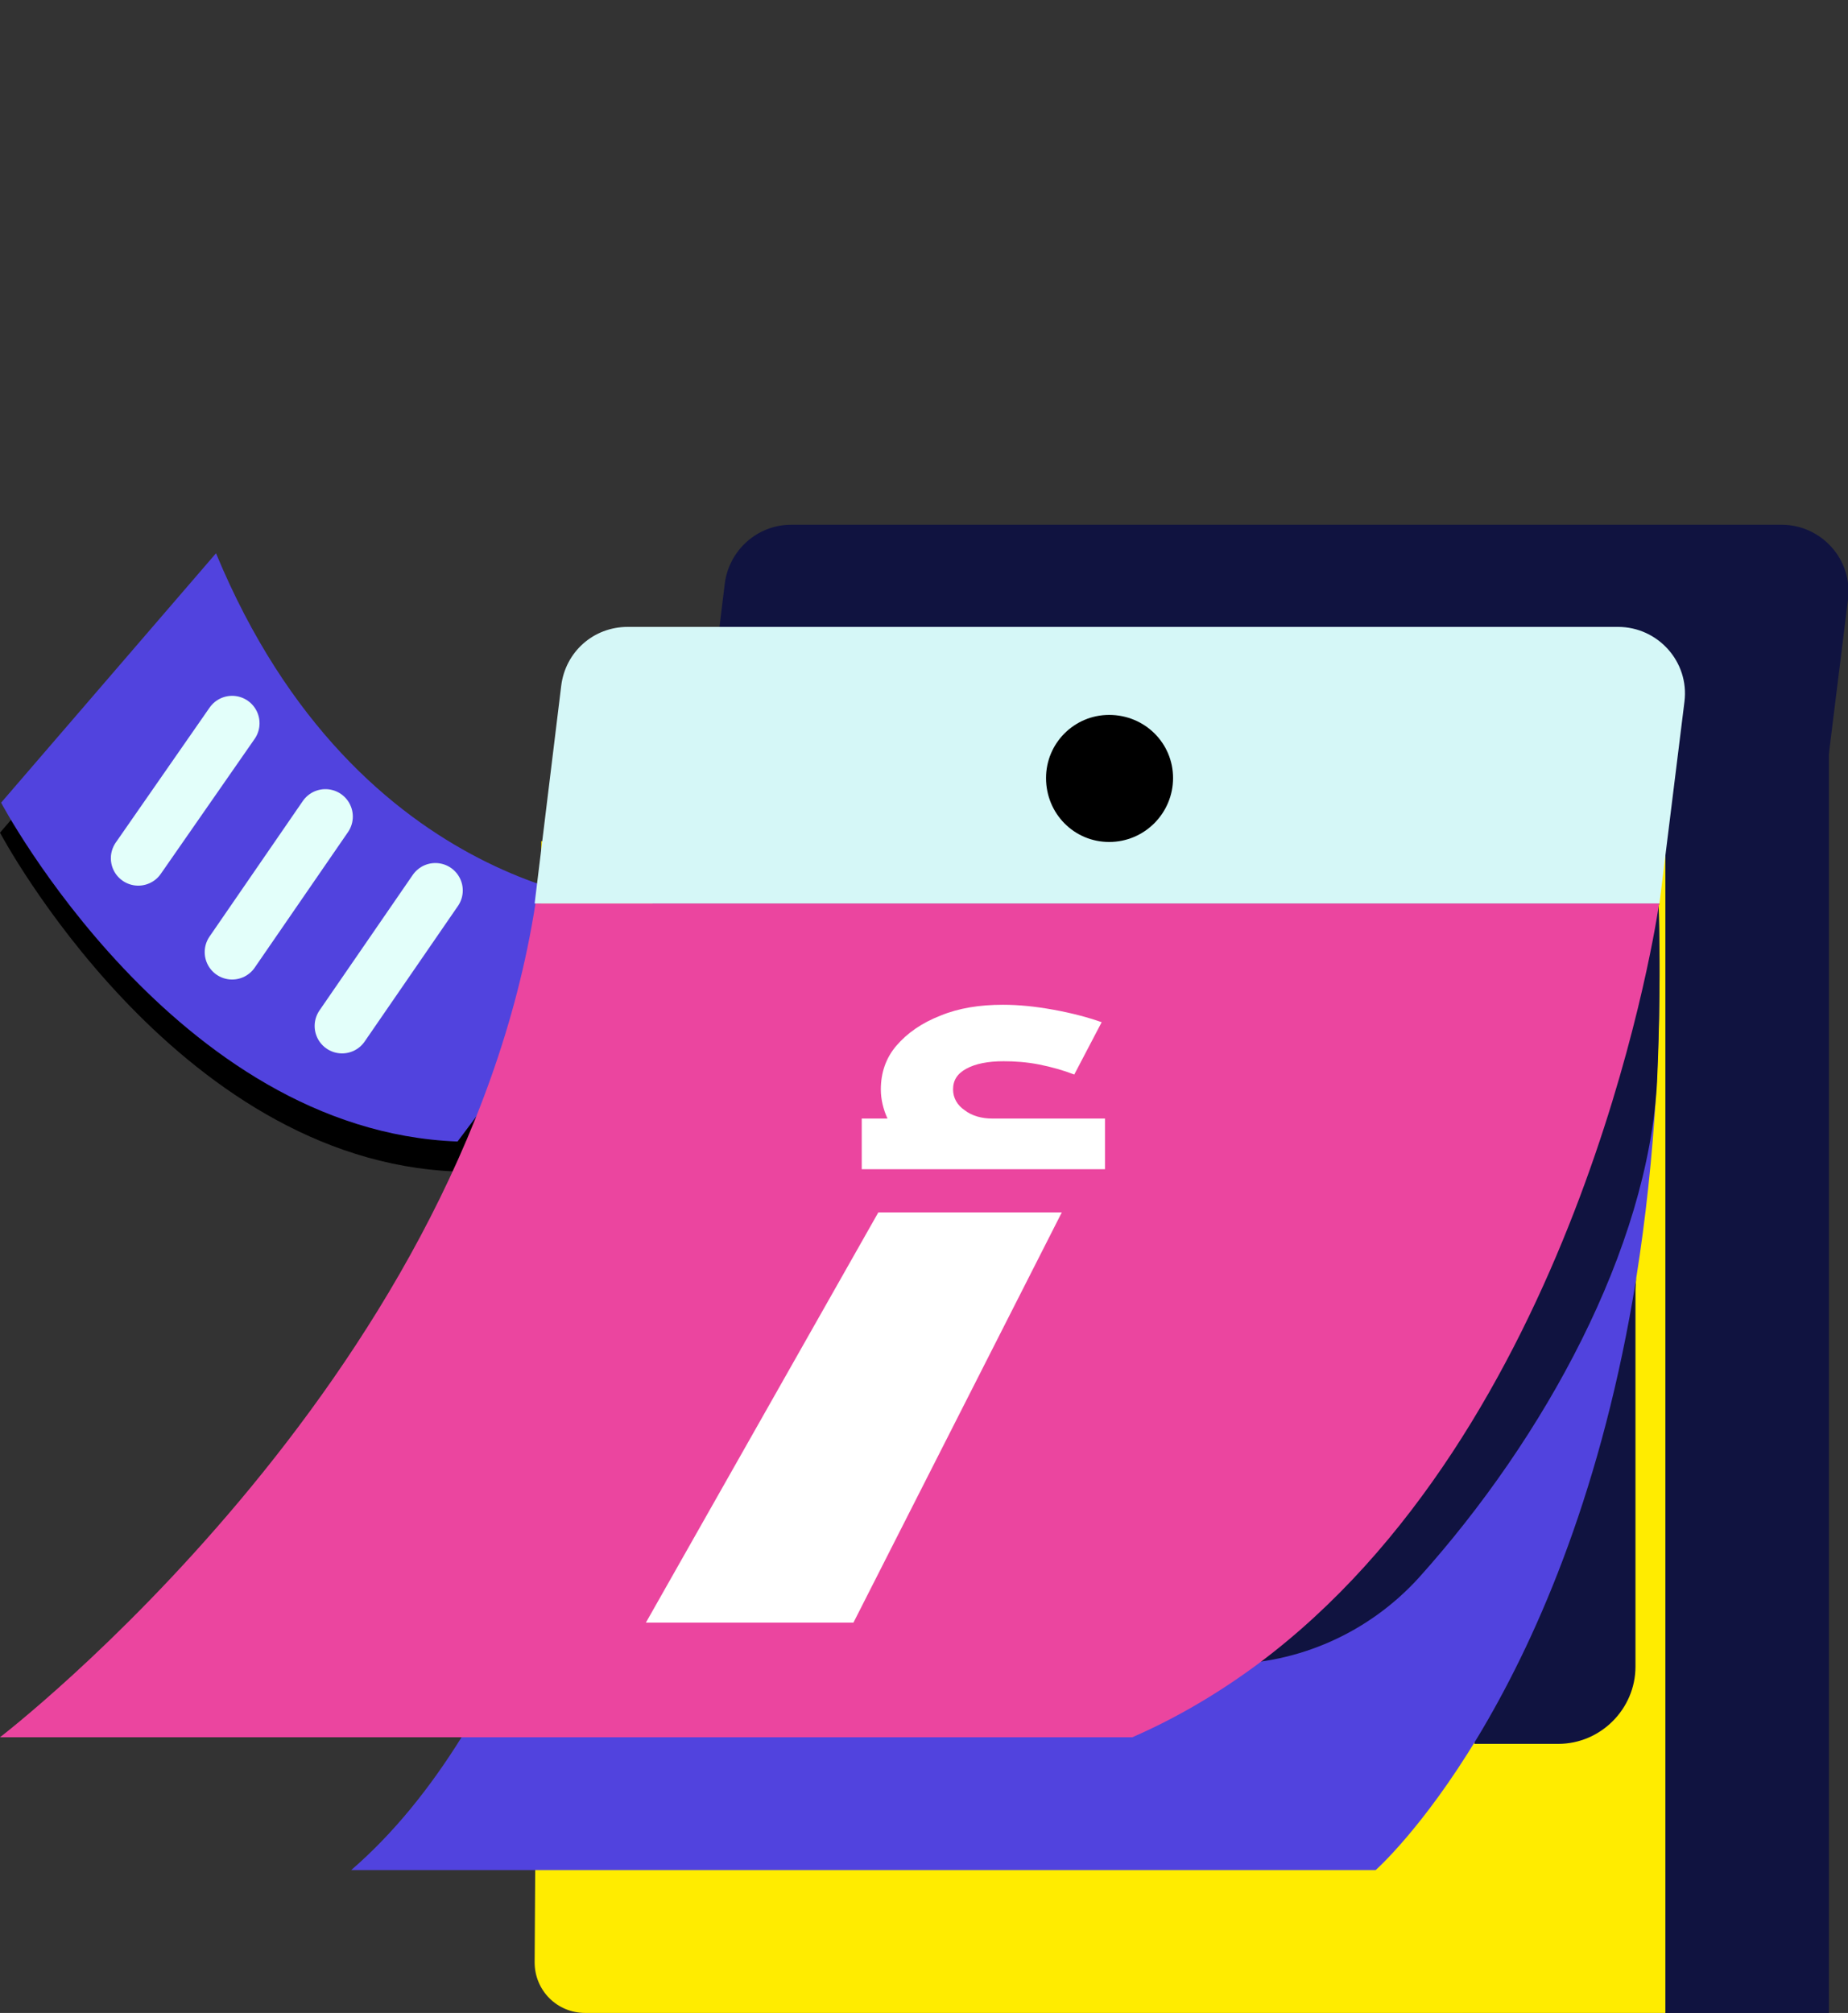
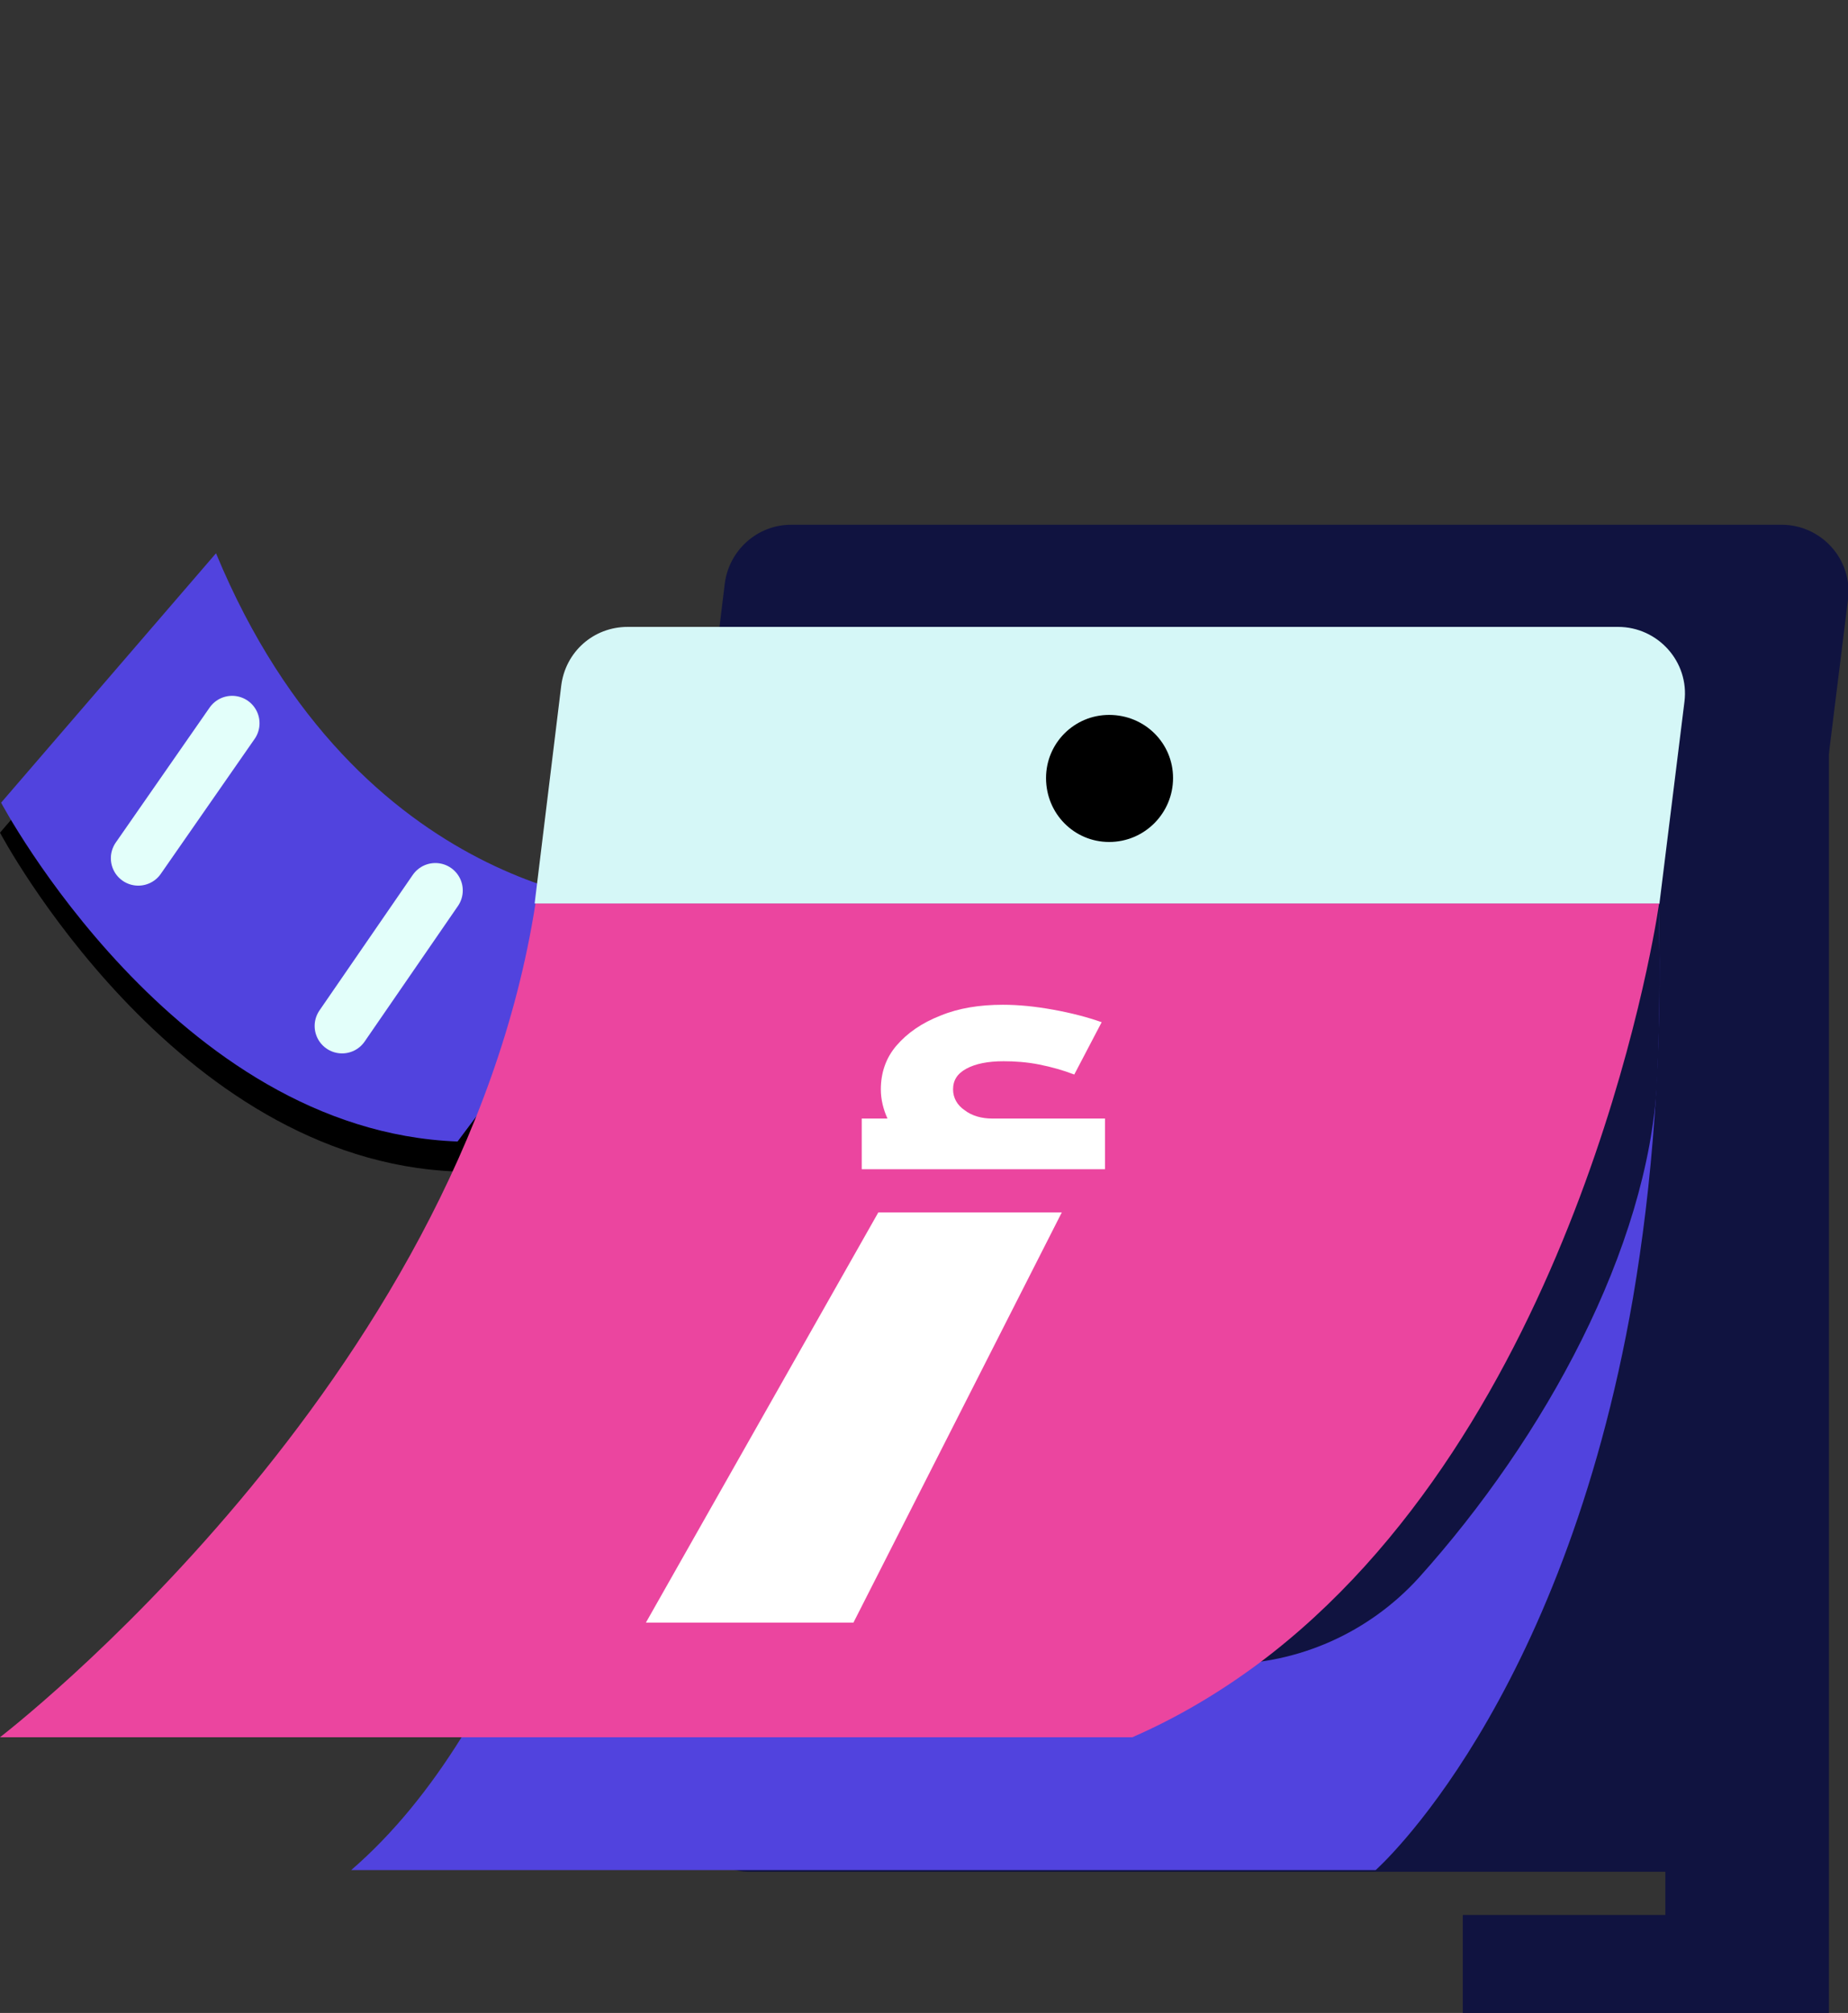
<svg xmlns="http://www.w3.org/2000/svg" width="157" height="171" viewBox="0 0 157 171" fill="none">
  <rect x="0" y="0" width="157" height="171" fill="#333333" stroke="none" />
  <g clip-path="url(#clip0_2620_12254)">
    <path d="M53.828 79.418C53.828 79.418 30.381 78.805 18.257 49.548L0 70.735C0 70.735 14.766 98.623 38.779 99.52L53.828 79.418Z" fill="black" />
    <path d="M53.922 76.87C53.922 76.87 30.476 76.257 18.351 47L0.094 68.187C0.094 68.187 14.86 96.076 38.873 96.972L53.922 76.87Z" fill="#5143DE" />
    <path d="M36.986 75.644L29.061 87.157" stroke="#E3FFFA" stroke-width="4.659" stroke-miterlimit="10" stroke-linecap="round" />
-     <path d="M27.645 69.367L19.72 80.881" stroke="#E3FFFA" stroke-width="4.659" stroke-miterlimit="10" stroke-linecap="round" />
    <path d="M19.72 61.44L11.747 72.906" stroke="#E3FFFA" stroke-width="4.659" stroke-miterlimit="10" stroke-linecap="round" />
    <path d="M141.554 162.676H124.274V171.001H141.554V162.676Z" fill="#101340" />
    <path d="M59.88 64.683V59.463H70.389C70.319 59.957 70.248 60.451 70.107 60.944H154.461C154.743 53.537 155.096 47.822 155.378 47.188V171H141.483V159.007H63.618C61.22 159.007 59.316 157.102 59.316 154.703L59.88 64.683ZM152.627 98.264C152.698 98.053 152.839 97.489 152.909 96.571C152.839 97.136 152.698 97.7 152.627 98.264Z" fill="#101340" />
    <path d="M96.697 83.097C97.614 83.097 98.389 82.885 99.024 82.391C99.659 81.897 100.012 81.333 100.012 80.628C100.012 79.922 99.659 79.287 98.883 78.864C98.107 78.441 97.049 78.229 95.709 78.229C94.792 78.229 93.734 78.299 92.676 78.511C91.618 78.723 90.561 79.005 89.714 79.358L87.387 74.913C88.515 74.49 89.926 74.067 91.477 73.855C93.029 73.573 94.51 73.432 95.78 73.432C97.754 73.432 99.518 73.714 101.069 74.349C102.621 74.984 103.891 75.83 104.808 76.888C105.724 77.947 106.148 79.217 106.148 80.628C106.148 81.474 105.936 82.321 105.583 83.097H107.77V87.4H87.105V83.097H96.697Z" fill="#101340" />
    <path d="M53.109 138.9H13.895C13.895 138.9 53.039 108.917 59.386 68.07H69.402H59.316L61.573 49.586C61.925 46.764 64.324 44.577 67.215 44.577H151.358C154.743 44.577 157.423 47.54 157 50.926L154.884 67.999C154.884 67.999 154.884 68.07 154.814 68.211C154.814 69.41 154.884 70.539 154.884 71.738C154.884 71.95 154.884 72.162 154.884 72.373C154.884 73.502 154.884 74.56 154.884 75.689C154.884 75.901 154.884 76.112 154.884 76.324C154.884 77.382 154.884 78.511 154.814 79.569C154.814 79.64 154.814 79.64 154.814 79.71C154.814 80.769 154.743 81.827 154.673 82.885C154.673 83.026 154.673 83.097 154.673 83.238C154.673 83.308 154.673 83.379 154.673 83.379C154.32 89.446 153.756 95.09 152.839 100.24V132.833C152.839 136.431 149.877 139.394 146.28 139.394H139.156V139.324C134.572 146.802 130.763 150.188 130.763 150.188H43.729C47.326 147.084 50.429 143.204 53.109 138.9Z" fill="#101340" />
-     <path d="M45.986 76.677V71.456H56.495C56.424 71.95 56.353 72.444 56.212 72.938H140.566C140.849 65.53 141.201 59.816 141.483 59.181V171H49.724C47.326 171 45.421 169.095 45.421 166.696L45.986 76.677ZM139.015 108.494C138.944 109.058 138.803 109.623 138.733 110.187C138.874 110.046 138.944 109.482 139.015 108.494Z" fill="#FFEC00" />
    <path d="M138.944 83.661H125.261V148.142H132.385C135.982 148.142 138.944 145.179 138.944 141.581V83.661Z" fill="#101340" />
    <path d="M29.834 158.865H116.869C116.869 158.865 132.738 144.897 138.733 110.257C140.355 100.733 141.272 89.728 140.919 76.959C140.919 76.888 140.919 76.817 140.919 76.747C140.919 75.477 140.849 74.278 140.778 73.008H56.142C56.142 73.008 56.142 73.219 56.142 73.643C56.142 74.278 56.142 75.336 56.072 76.747C55.719 86.412 54.097 112.727 45.633 134.455C44.716 136.854 43.729 139.182 42.6 141.369C41.542 143.556 40.414 145.602 39.215 147.577C36.535 151.881 33.431 155.761 29.834 158.865Z" fill="#5143DE" />
    <path d="M11.214 141.369H104.032C110.309 141.369 116.304 138.688 120.536 134.032C131.257 122.109 140.002 106.024 140.778 91.915C140.99 87.188 141.06 82.25 140.919 76.959C140.919 76.817 140.99 76.747 140.99 76.747H140.919C140.919 75.477 140.849 74.278 140.778 73.008H56.283C56.283 73.219 56.213 73.431 56.142 73.643C55.93 74.701 55.719 75.689 55.437 76.747C53.391 85.424 49.935 93.467 45.845 100.804C32.162 125.355 11.214 141.369 11.214 141.369Z" fill="#101340" />
    <path d="M0 147.578H96.203C100.082 145.884 103.609 143.768 106.853 141.369C133.584 121.475 140.425 80.345 140.919 76.959C140.919 76.818 140.99 76.747 140.99 76.747H45.492C39.144 117.595 0 147.578 0 147.578Z" fill="#EB459F" />
    <path d="M140.99 76.677L143.106 59.604C143.529 56.218 140.849 53.255 137.463 53.255H53.321C50.429 53.255 48.031 55.371 47.678 58.264L45.421 76.748H140.99V76.677Z" fill="#D5F7F7" />
    <path d="M99.659 66.094C99.659 69.057 97.261 71.526 94.228 71.526C91.266 71.526 88.868 69.128 88.868 66.094C88.868 63.131 91.266 60.732 94.228 60.732C97.261 60.732 99.659 63.131 99.659 66.094Z" fill="black" />
    <path d="M74.621 102.991L54.873 137.842H72.505L90.208 102.991H74.621Z" fill="white" />
    <path d="M93.876 95.02V99.323H73.21V95.02H75.397C75.044 94.244 74.833 93.397 74.833 92.55C74.833 91.139 75.256 89.87 76.173 88.811C77.09 87.753 78.289 86.907 79.911 86.272C81.463 85.637 83.226 85.355 85.201 85.355C86.541 85.355 87.951 85.496 89.503 85.778C91.055 86.06 92.395 86.413 93.594 86.836L91.266 91.281C90.349 90.928 89.362 90.646 88.304 90.434C87.246 90.222 86.188 90.152 85.271 90.152C83.931 90.152 82.873 90.363 82.097 90.787C81.321 91.21 80.969 91.774 80.969 92.55C80.969 93.256 81.321 93.891 81.956 94.314C82.591 94.808 83.437 95.02 84.284 95.02H93.876Z" fill="white" />
  </g>
  <defs>
    <clipPath id="clip0_2620_12254">
      <rect width="157" height="171" fill="white" />
    </clipPath>
  </defs>
</svg>